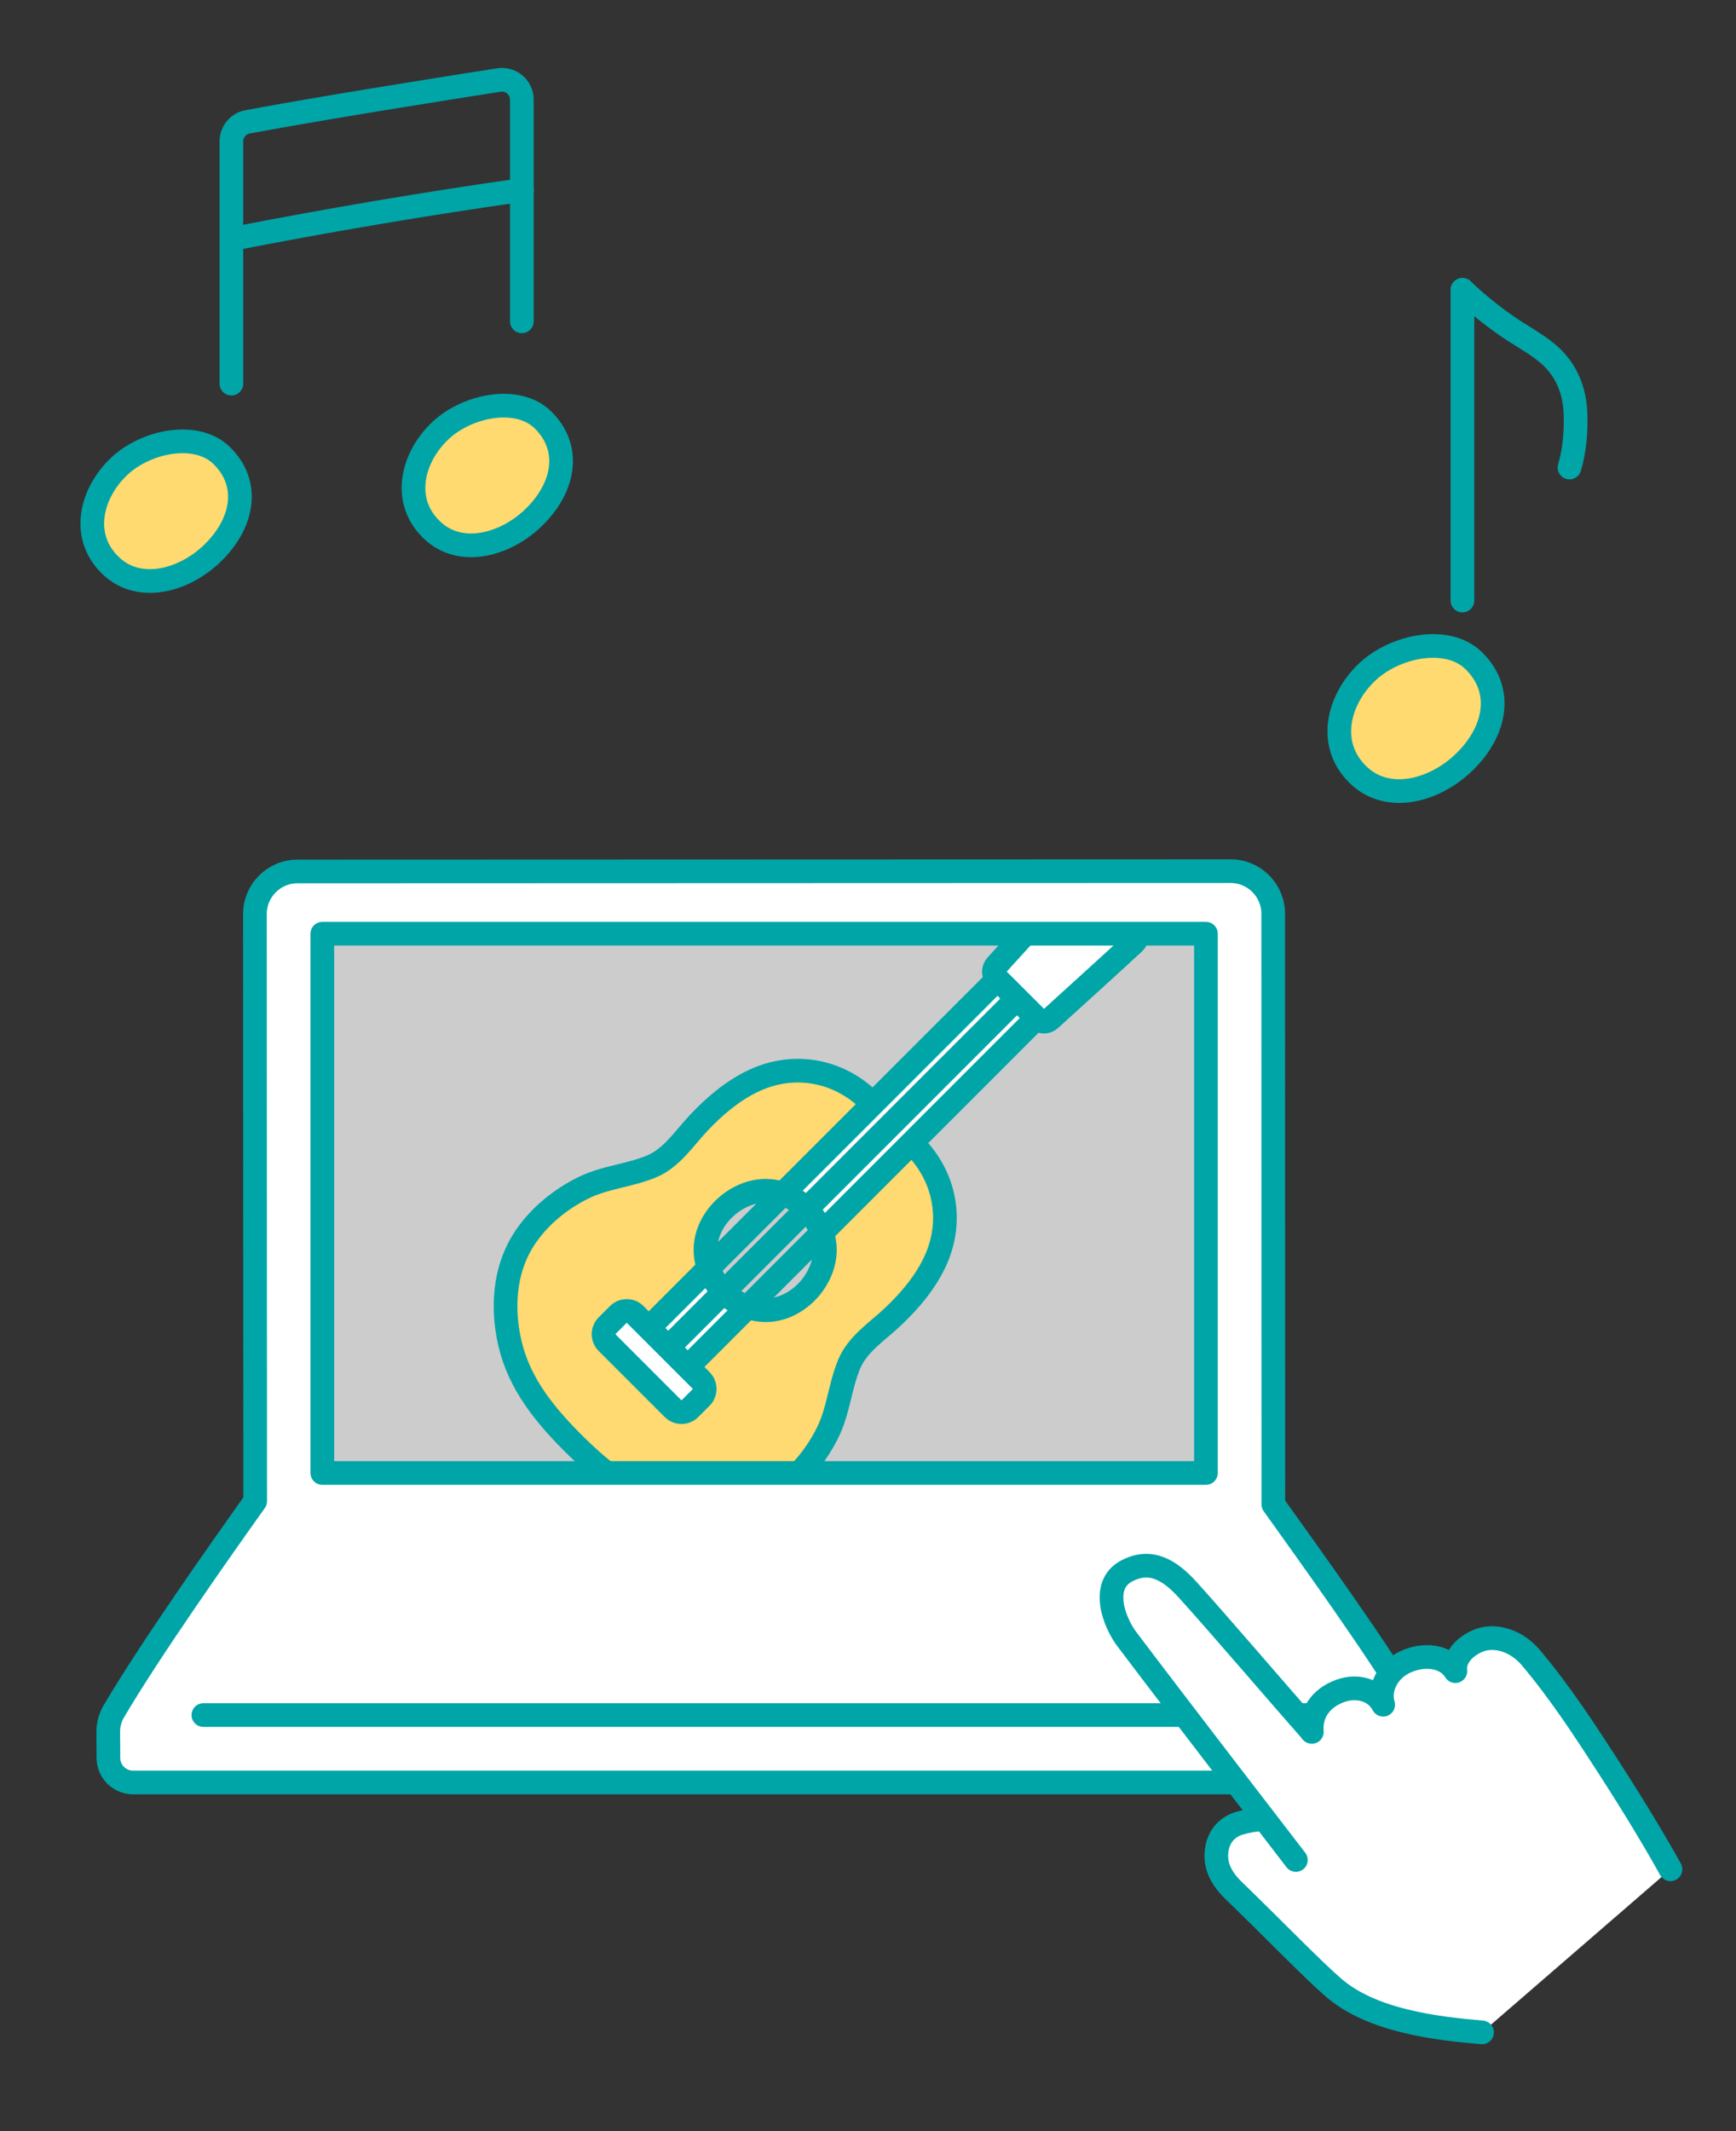
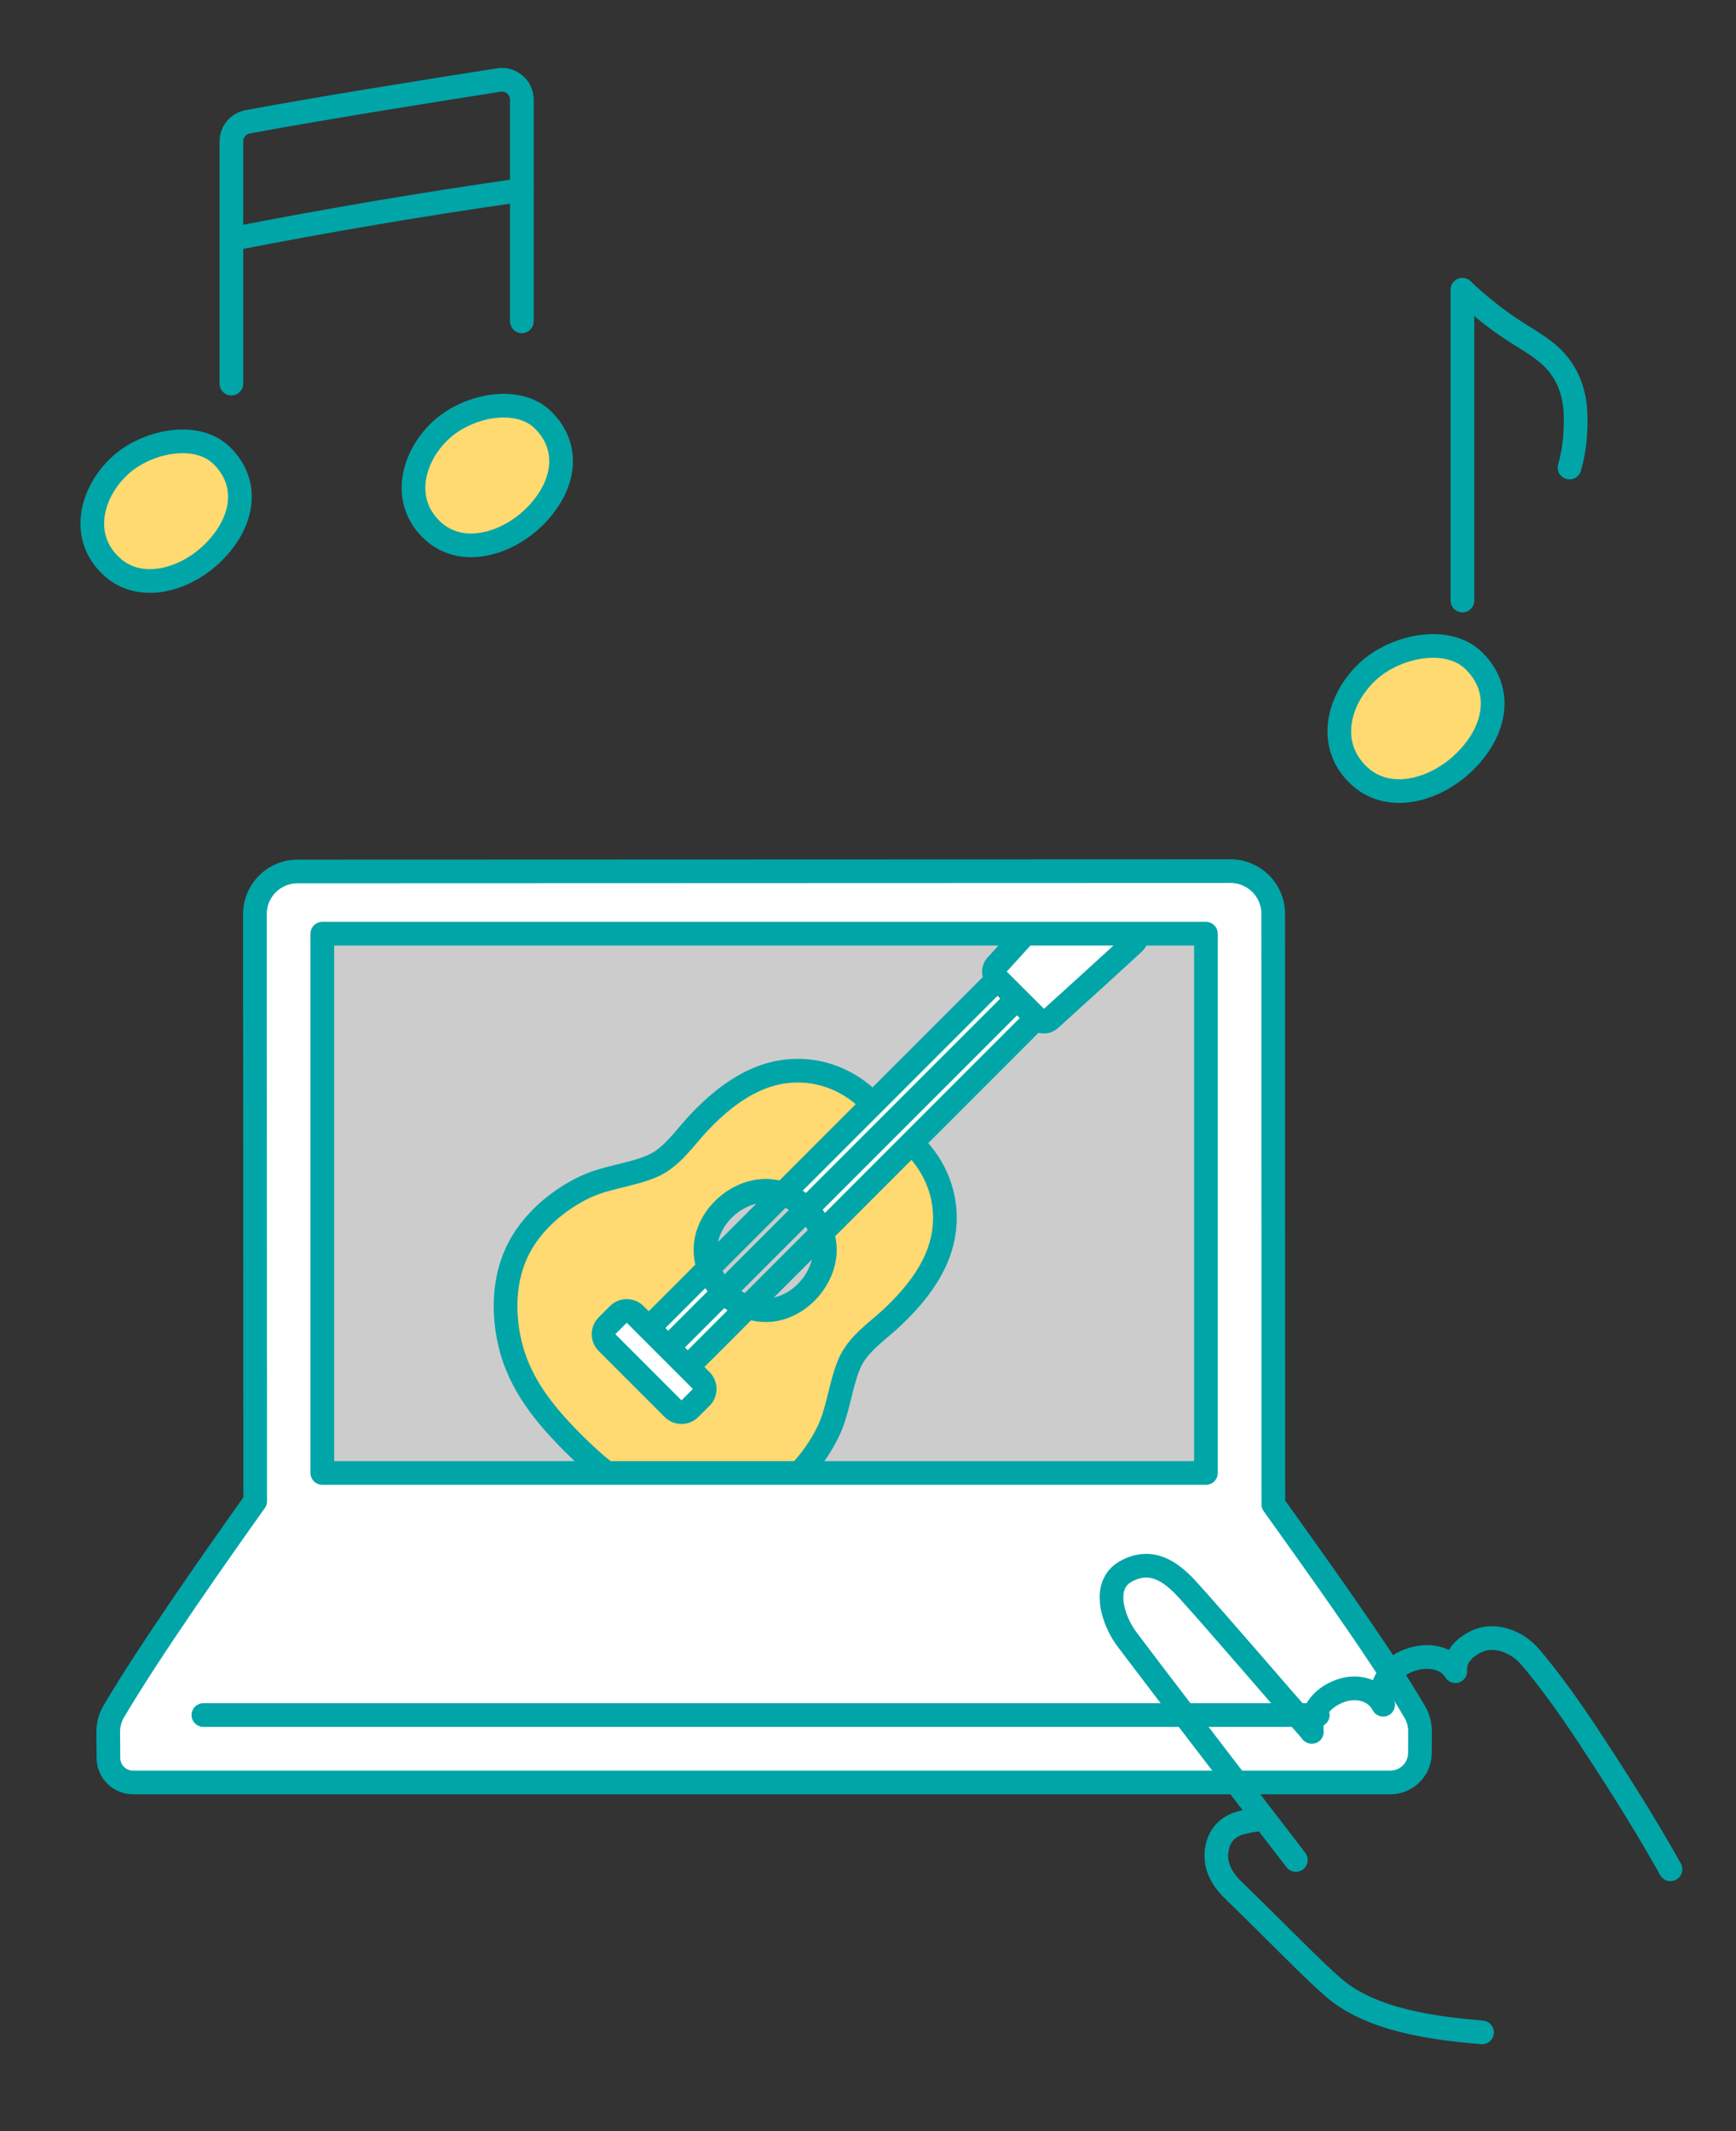
<svg xmlns="http://www.w3.org/2000/svg" id="_レイヤー_2" data-name="レイヤー 2" width="110" height="135" viewBox="0 0 110 135">
  <rect x="0" y="0" width="110" height="135" fill="#333333" stroke="none" />
  <defs>
    <clipPath id="clippath">
      <rect x="20.423" y="59.148" width="55.99" height="34.16" fill="#cccccd" stroke="#00a5a8" stroke-linecap="round" stroke-linejoin="round" stroke-width="1.5" />
    </clipPath>
  </defs>
  <g id="_テキスト" data-name="テキスト">
    <g>
      <g>
        <g>
          <g>
            <path d="M89.641,108.436c-2.24-3.826-6.822-10.142-8.958-13.143-.004-10.579-.009-27.185-.008-37.41,0-1.492-1.209-2.701-2.702-2.7-13.79.005-47.491.016-59.121.02-1.492,0-2.7,1.208-2.699,2.699.003,7.622.007,19.561.011,28.569.001,3.435.003,6.444.003,8.624-2.106,2.956-6.706,9.471-8.971,13.339-.224.382-.339.817-.339,1.259,0,2.365.009-.753.009,1.658,0,.863.7,1.562,1.563,1.562,10.303,0,68.451,0,79.666,0,1.034,0,1.874-.839,1.874-1.872,0-.488.008-.961.008-1.351,0-.442-.115-.873-.338-1.254Z" fill="#fff" />
            <path d="M16.164,86.472c-.004-9.008-.008-20.947-.011-28.569,0-1.492,1.207-2.699,2.699-2.699,11.63-.003,45.331-.015,59.121-.02,1.492,0,2.702,1.208,2.702,2.7,0,10.224.004,26.83.008,37.41,2.136,3.001,6.718,9.317,8.958,13.143.223.381.338.812.338,1.254,0,.391-.008.863-.008,1.351,0,1.034-.841,1.872-1.874,1.872-11.215,0-69.363,0-79.666,0-.863,0-1.563-.699-1.563-1.562,0-2.411-.009.708-.009-1.658,0-.442.115-.877.339-1.259,2.265-3.868,6.865-10.383,8.971-13.339,0-2.18-.002-5.189-.003-8.624Z" fill="none" stroke="#00a5a8" stroke-linecap="round" stroke-linejoin="round" stroke-width="1.5" />
            <line x1="83.499" y1="108.643" x2="12.887" y2="108.643" fill="none" stroke="#00a5a8" stroke-linecap="round" stroke-linejoin="round" stroke-width="1.5" />
          </g>
          <g>
-             <path d="M105.848,118.414c-.713-1.29-2.05-3.582-4.017-6.619-1.347-2.079-2.898-4.485-4.812-6.768-.984-1.174-2.333-1.456-3.23-1.136-.833.298-1.683,1.034-1.572,1.971-.603-.995-2.021-1.121-3.178-.582s-1.695,1.739-1.396,2.71c-.482-.937-1.635-1.261-2.691-.887-1.349.478-1.922,1.521-1.831,2.6-2.026-2.294-6.008-6.954-7.874-9.005-1.095-1.204-2.321-2.005-3.873-1.174-1.653.885-.804,3.209.028,4.312,2.395,3.174,6.272,8.222,8.712,11.392-.017,0-.026.002-.026.002-.644.051-1,.11-1.552.263-.475.132-1.126.533-1.36,1.338-.328,1.13.126,2.083.971,2.903,2.761,2.681,5.02,5.026,6.359,6.181,2.414,2.082,6.393,2.571,9.403,2.83" fill="#fff" />
            <path d="M82.112,117.825c-1.277-1.66-7.405-9.608-10.71-13.989-.832-1.103-1.681-3.427-.028-4.312,1.552-.831,2.778-.03,3.873,1.174,1.849,2.032,5.776,6.628,7.82,8.943" fill="none" stroke="#00a5a8" stroke-linecap="round" stroke-linejoin="round" stroke-width="1.5" />
            <path d="M80.088,115.231c-.644.051-1,.11-1.552.263-.475.132-1.126.533-1.36,1.338-.328,1.13.126,2.083.971,2.903,2.761,2.681,5.02,5.026,6.359,6.181,2.414,2.082,6.393,2.571,9.403,2.83" fill="none" stroke="#00a5a8" stroke-linecap="round" stroke-linejoin="round" stroke-width="1.5" />
            <path d="M83.122,109.712c-.094-1.083.478-2.13,1.83-2.609,1.056-.374,2.209-.05,2.691.887-.299-.972.24-2.172,1.396-2.71s2.574-.413,3.178.582c-.11-.937.739-1.674,1.572-1.971.897-.32,2.246-.038,3.23,1.136,1.914,2.283,3.465,4.689,4.812,6.768,1.967,3.037,3.304,5.328,4.017,6.619" fill="none" stroke="#00a5a8" stroke-linecap="round" stroke-linejoin="round" stroke-width="1.5" />
          </g>
        </g>
        <g>
          <rect x="20.423" y="59.148" width="55.99" height="34.16" fill="#cccccd" />
          <g clip-path="url(#clippath)">
            <g>
              <path d="M55.15,69.779c-1.986-1.986-4.829-2.518-7.379-1.324-1.344.63-2.495,1.612-3.507,2.686-.925.982-1.704,2.223-2.999,2.757-1.409.581-2.952.674-4.329,1.36-1.428.712-2.717,1.756-3.624,3.076-1.26,1.835-1.503,4.114-1.1,6.295.485,2.623,1.944,4.63,4.085,6.771,2.142,2.141,4.149,3.601,6.772,4.085,2.182.403,4.461.161,6.295-1.1,1.32-.907,2.364-2.196,3.076-3.624.686-1.376.779-2.92,1.36-4.329.534-1.295,1.775-2.073,2.757-2.999,1.073-1.012,2.056-2.162,2.686-3.507,1.194-2.55.662-5.393-1.324-7.379" fill="#ffd971" />
              <path d="M41.178,84.198c-.024-.024-.049-.049-.073-.073,2.696-2.696,5.392-5.392,8.088-8.088.858-.858,1.715-1.715,2.573-2.573,3.814-3.814,7.627-7.627,11.439-11.442.65.649,1.825,1.824,2.471,2.47-3.814,3.813-7.628,7.627-11.441,11.44-.858.858-1.715,1.715-2.573,2.573-2.696,2.696-5.392,5.392-8.087,8.089-.74-.74-1.647-1.647-2.397-2.397Z" fill="#fff" />
              <path d="M55.15,69.779c-1.986-1.986-4.829-2.518-7.379-1.324-1.344.63-2.495,1.612-3.507,2.686-.925.982-1.704,2.223-2.999,2.757-1.409.581-2.952.674-4.329,1.36-1.428.712-2.717,1.756-3.624,3.076-1.26,1.835-1.503,4.114-1.1,6.295.485,2.623,1.944,4.63,4.085,6.771,2.142,2.141,4.149,3.601,6.771,4.085,2.182.403,4.461.161,6.295-1.1,1.32-.907,2.364-2.196,3.076-3.624.686-1.376.779-2.92,1.36-4.329.534-1.295,1.775-2.073,2.757-2.999,1.073-1.012,2.056-2.162,2.686-3.507,1.194-2.55.662-5.393-1.324-7.379" fill="none" stroke="#00a5a8" stroke-linecap="round" stroke-linejoin="round" stroke-width="1.5" />
              <path d="M45.852,81.846c-.788-.788-1.241-1.893-1.134-2.991.18-1.851,2.011-3.462,3.87-3.423.977.021,1.844.49,2.516,1.162.678.678,1.141,1.539,1.162,2.516.04,1.859-1.572,3.69-3.423,3.87-1.098.107-2.213-.356-2.992-1.135Z" fill="#cccccd" stroke="#00a5a8" stroke-linecap="round" stroke-linejoin="round" stroke-width="1.5" />
              <path d="M66.273,63.895c-4.013,4.013-8.025,8.025-12.038,12.038-.858.858-1.715,1.715-2.573,2.573-2.89,2.89-5.78,5.78-8.669,8.669" fill="none" stroke="#00a5a8" stroke-linecap="round" stroke-linejoin="round" stroke-width="1.5" />
              <path d="M65.038,62.66c-4.013,4.013-8.025,8.025-12.038,12.038l-2.573,2.573c-2.89,2.89-5.78,5.78-8.669,8.669" fill="none" stroke="#00a5a8" stroke-linecap="round" stroke-linejoin="round" stroke-width="1.5" />
              <path d="M63.804,61.426c-4.013,4.013-8.025,8.025-12.038,12.038-.858.858-1.715,1.715-2.573,2.573-2.89,2.89-5.78,5.78-8.669,8.669" fill="none" stroke="#00a5a8" stroke-linecap="round" stroke-linejoin="round" stroke-width="1.5" />
              <path d="M68.393,55.397s3.797,3.797,3.907,3.907c-1.36,1.283-4.137,3.783-6.173,5.639-.143-.143-3.15-3.15-3.371-3.37.25-.274,4.665-5.14,5.637-6.176Z" fill="#fff" />
              <path d="M68.819,55.823c.752.752,2.305,2.305,3.055,3.055.233.233.227.611-.015.836-1.353,1.258-3.548,3.239-5.323,4.855-.23.209-.582.201-.802-.018-.65-.65-1.932-1.932-2.587-2.587-.22-.22-.228-.572-.019-.802.994-1.094,3.654-4.022,4.853-5.322.224-.243.604-.251.838-.017Z" fill="none" stroke="#00a5a8" stroke-linecap="round" stroke-linejoin="round" stroke-width="1.5" />
              <path d="M44.43,88.52l-.713.713c-.295.295-.774.295-1.07,0l-4.182-4.182c-.295-.295-.295-.774,0-1.07l.713-.713c.295-.295.773-.297,1.069-.001,1.008,1.008,3.17,3.17,4.184,4.184.295.295.295.774,0,1.069Z" fill="#fff" />
              <path d="M44.43,88.52l-.713.713c-.295.295-.774.295-1.07,0l-4.182-4.182c-.295-.295-.295-.774,0-1.07l.713-.713c.295-.295.773-.297,1.069-.001,1.008,1.008,3.17,3.17,4.184,4.184.295.295.295.774,0,1.069Z" fill="none" stroke="#00a5a8" stroke-linecap="round" stroke-linejoin="round" stroke-width="1.5" />
            </g>
          </g>
          <rect x="20.423" y="59.148" width="55.99" height="34.16" fill="none" stroke="#00a5a8" stroke-linecap="round" stroke-linejoin="round" stroke-width="1.5" />
        </g>
      </g>
      <g>
        <path d="M92.665,18.361c1.057.997,2.179,1.897,3.392,2.673.739.472,1.508.904,2.165,1.496,1.041.939,1.558,2.245,1.607,3.647.038,1.095-.04,2.301-.379,3.441" fill="none" stroke="#00a5a8" stroke-linecap="round" stroke-linejoin="round" stroke-width="1.5" />
        <path d="M86.207,49.22c-2.202-1.946-1.443-4.911.451-6.677,1.764-1.645,5.059-2.311,6.715-.7,1.973,1.921,1.388,4.604-.723,6.559-1.816,1.681-4.61,2.429-6.443.817Z" fill="#ffda71" stroke="#00a5a8" stroke-linecap="round" stroke-linejoin="round" stroke-width="1.5" />
        <path d="M92.665,18.361v19.682" fill="none" stroke="#00a5a8" stroke-linecap="round" stroke-linejoin="round" stroke-width="1.5" />
      </g>
      <g>
        <path d="M14.662,24.302v-15.342c0-.609.429-1.131,1.028-1.242,4.921-.916,12.7-2.148,15.922-2.649.766-.119,1.455.472,1.455,1.247,0,3.24,0,10.855,0,14.038" fill="none" stroke="#00a5a8" stroke-linecap="round" stroke-linejoin="round" stroke-width="1.5" />
        <path d="M33.068,12.037c-6.15.872-12.268,1.915-18.367,3.103" fill="none" stroke="#00a5a8" stroke-linecap="round" stroke-linejoin="round" stroke-width="1.5" />
        <path d="M7.141,35.946c-2.119-1.873-1.389-4.726.434-6.426,1.697-1.583,4.869-2.224,6.463-.673,1.899,1.848,1.336,4.431-.696,6.312-1.748,1.618-4.436,2.337-6.201.787Z" fill="#ffda71" stroke="#00a5a8" stroke-linecap="round" stroke-linejoin="round" stroke-width="1.5" />
        <path d="M27.493,33.686c-2.119-1.873-1.389-4.726.434-6.426,1.697-1.583,4.869-2.224,6.463-.673,1.899,1.848,1.336,4.431-.696,6.312-1.748,1.618-4.436,2.337-6.201.787Z" fill="#ffda71" stroke="#00a5a8" stroke-linecap="round" stroke-linejoin="round" stroke-width="1.5" />
      </g>
    </g>
    <rect width="110" height="135" fill="none" />
  </g>
</svg>